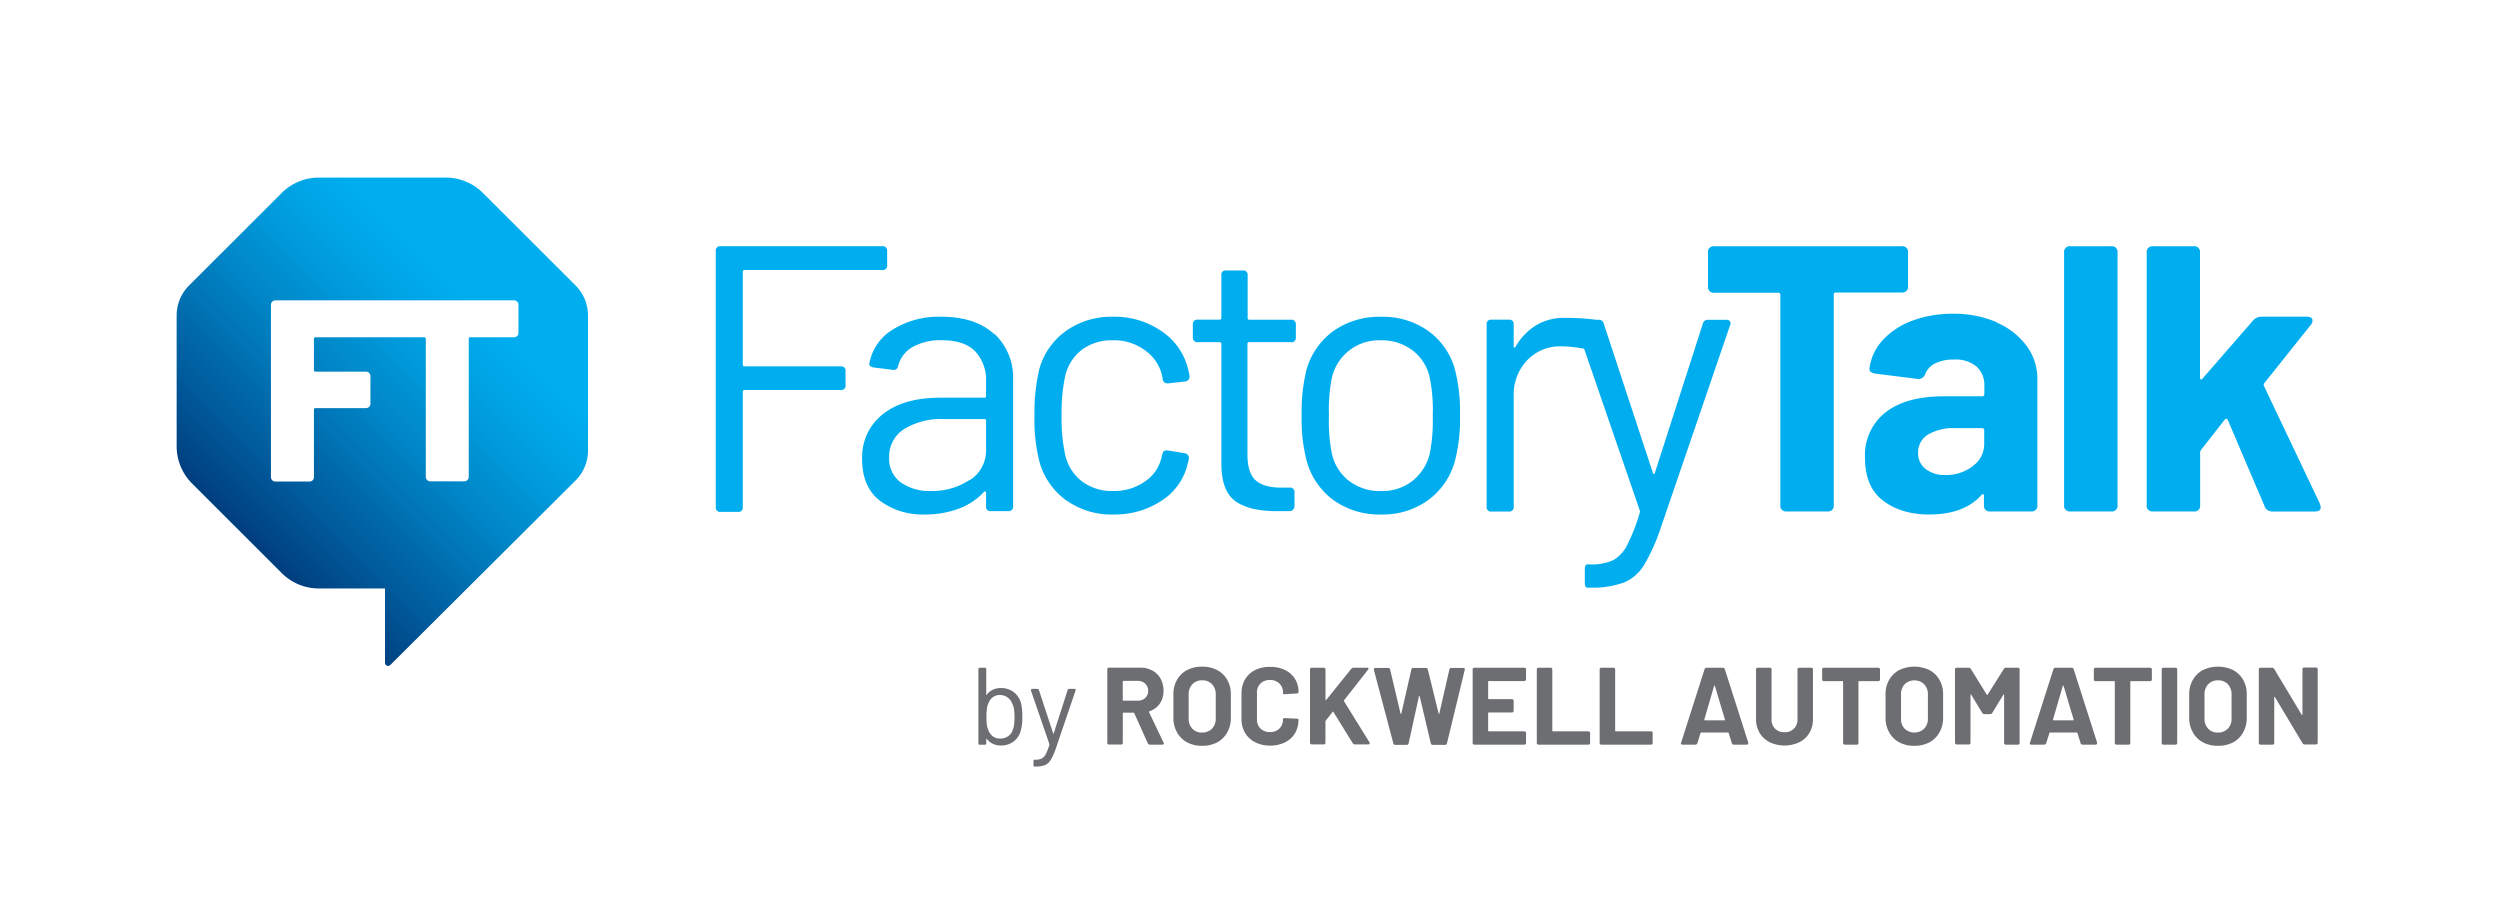
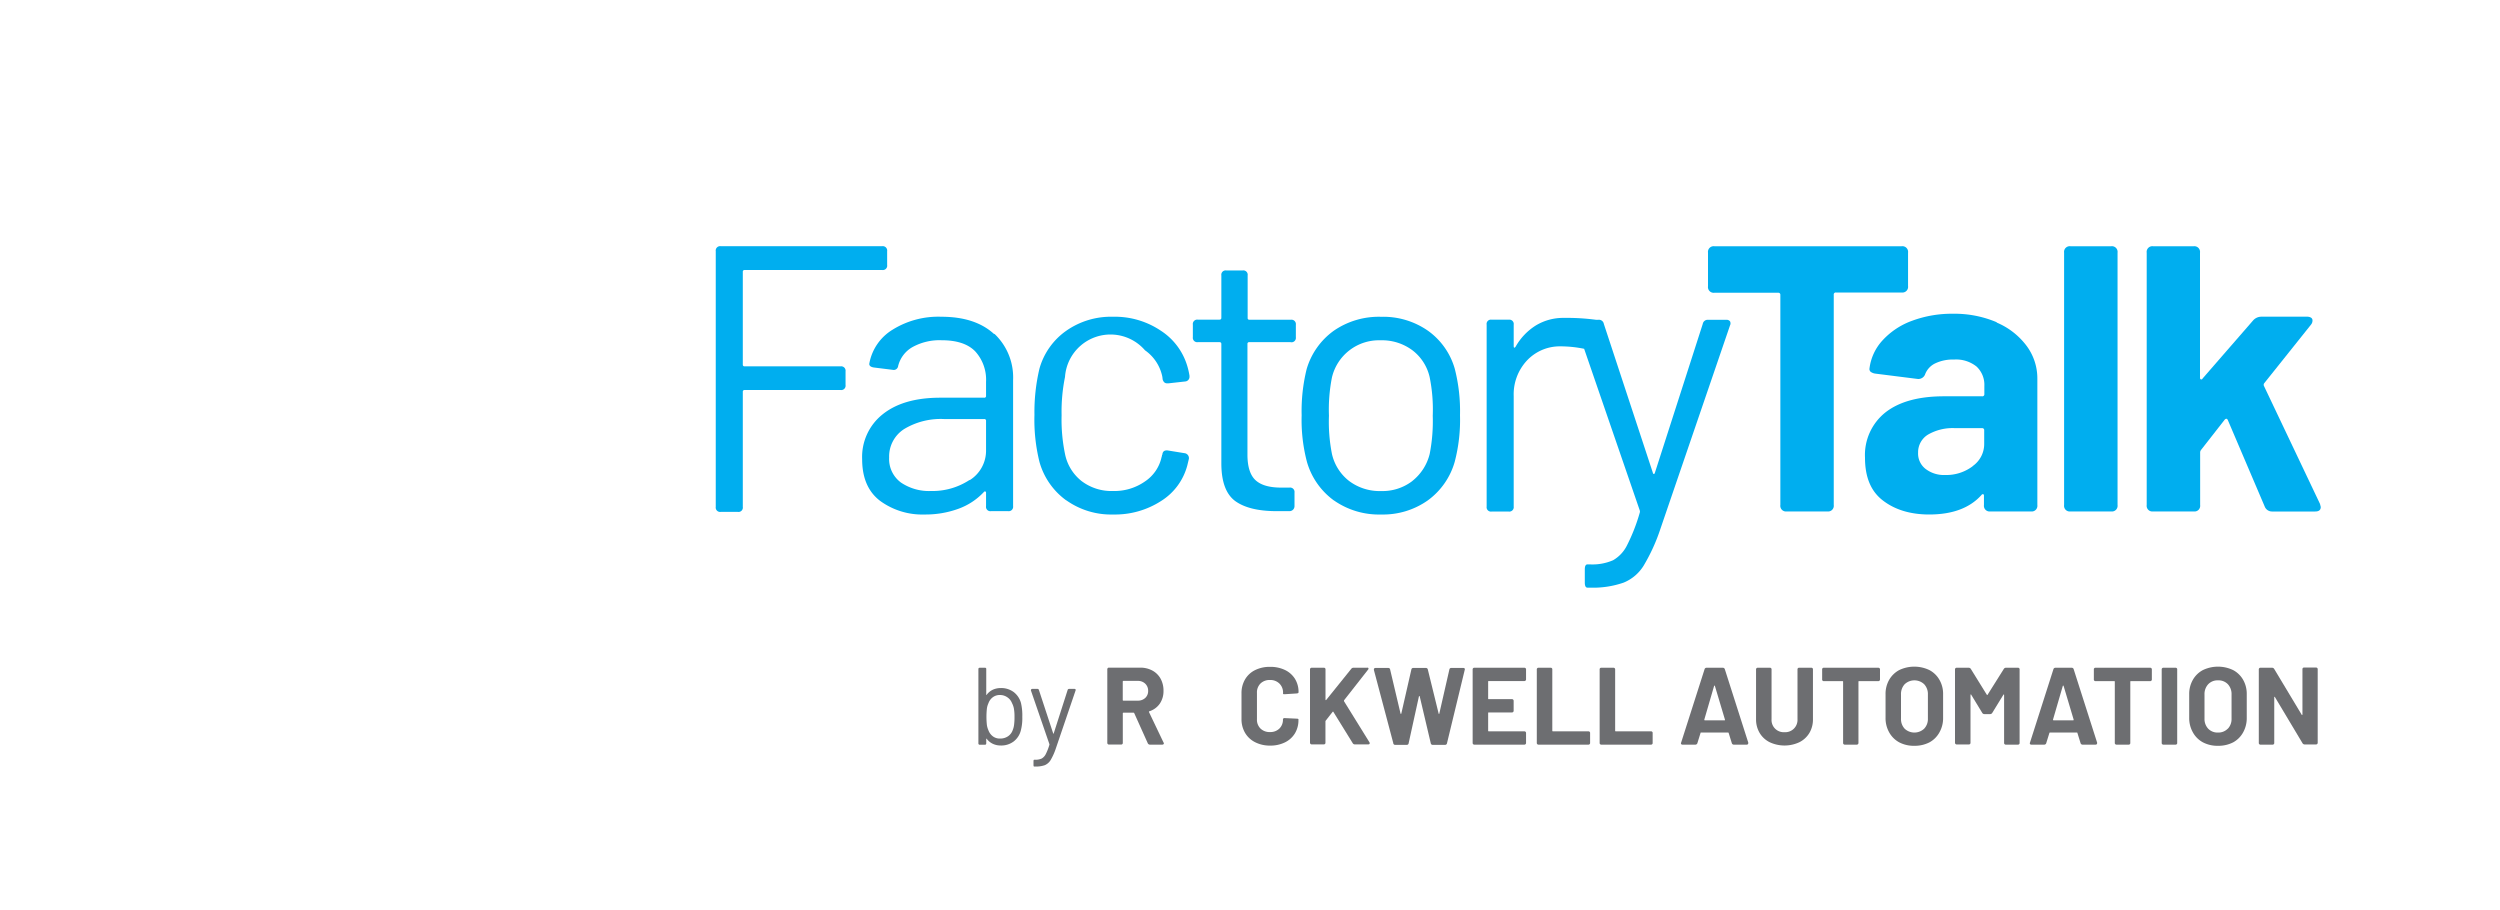
<svg xmlns="http://www.w3.org/2000/svg" id="Content" viewBox="0 0 500 182">
  <defs>
    <style>
      .cls-1 {
        fill: url(#FactoryTalk_gradient_45_);
      }

      .cls-2 {
        fill: #00aeef;
      }

      .cls-3 {
        fill: #6d6e71;
      }
    </style>
    <linearGradient id="FactoryTalk_gradient_45_" data-name="FactoryTalk gradient 45°" x1="47.39" y1="105.68" x2="105.54" y2="47.53" gradientUnits="userSpaceOnUse">
      <stop offset="0" stop-color="#003e7e" />
      <stop offset="0.16" stop-color="#00599a" />
      <stop offset="0.45" stop-color="#0087c8" />
      <stop offset="0.67" stop-color="#00a3e4" />
      <stop offset="0.8" stop-color="#00aeef" />
    </linearGradient>
  </defs>
  <title>2019_Logo</title>
-   <path class="cls-1" d="M115.13,57.11,96.57,38.58a10.48,10.48,0,0,0-7.4-3.06H63.76a10.46,10.46,0,0,0-7.4,3.06L37.8,57.11a8.46,8.46,0,0,0-2.47,6V89.25a10.54,10.54,0,0,0,3.09,7.46l17.94,17.92a10.45,10.45,0,0,0,7.39,3.06H77l0,14.86a.62.62,0,0,0,1.07.44l37.05-36.9a8.42,8.42,0,0,0,2.48-6v-27A8.46,8.46,0,0,0,115.13,57.11Zm-11.44,9.41a.88.88,0,0,1-.93.93H94.12a.32.32,0,0,0-.37.37V95.33a.88.88,0,0,1-.26.67.9.9,0,0,1-.67.26H86.09a.9.9,0,0,1-.67-.26.88.88,0,0,1-.26-.67V67.82a.32.32,0,0,0-.36-.37l-21.65,0a.32.32,0,0,0-.36.36v6.16a.32.32,0,0,0,.36.36h10a.94.94,0,0,1,.68.26.92.92,0,0,1,.26.67v5.43a.89.89,0,0,1-.94.93h-10a.32.32,0,0,0-.36.36v13.4a.89.89,0,0,1-.93.93H55.13a.89.89,0,0,1-.94-.93V61a.9.9,0,0,1,.26-.67.93.93,0,0,1,.68-.26h47.63a.94.94,0,0,1,.68.26.9.9,0,0,1,.25.67Z" />
  <path class="cls-2" d="M176.45,54H148.94a.34.34,0,0,0-.38.38V72.9a.33.33,0,0,0,.38.37h19.17a.88.88,0,0,1,1,1V77a.87.87,0,0,1-1,1H148.94a.34.34,0,0,0-.38.38v23a.87.87,0,0,1-1,1h-3.41a.88.88,0,0,1-1-1V50.24a.88.88,0,0,1,1-1h32.28a.88.88,0,0,1,1,1V53a.87.87,0,0,1-1,1" />
  <path class="cls-2" d="M193.91,96.05a6.94,6.94,0,0,0,3.3-6V84.19a.33.33,0,0,0-.38-.38h-8a14.16,14.16,0,0,0-8,2,6.5,6.5,0,0,0-3,5.69,5.83,5.83,0,0,0,2.35,5,10,10,0,0,0,6,1.7,13.46,13.46,0,0,0,7.76-2.23m4.93-29.22a12,12,0,0,1,3.75,9.25v25.23a.88.88,0,0,1-1,1h-3.41a.87.87,0,0,1-1-1V98.59a.31.31,0,0,0-.15-.31c-.1,0-.2,0-.31.15a13,13,0,0,1-5.11,3.34,19.13,19.13,0,0,1-6.71,1.13,14.3,14.3,0,0,1-8.9-2.72q-3.6-2.73-3.6-8.34a10.88,10.88,0,0,1,4.13-9q4.13-3.3,11.48-3.3h8.79a.33.33,0,0,0,.38-.37V76.38a8.42,8.42,0,0,0-2.16-6.1q-2.16-2.23-6.71-2.23a11.18,11.18,0,0,0-5.83,1.36,6,6,0,0,0-2.88,3.79.9.9,0,0,1-1.14.76l-3.71-.46c-.66-.1-1-.38-.91-.83a10,10,0,0,1,4.66-6.74,17.3,17.3,0,0,1,9.74-2.58q6.81,0,10.57,3.48" />
-   <path class="cls-2" d="M213.23,100.06a14.23,14.23,0,0,1-5.34-7.69,35.08,35.08,0,0,1-1-9.4,37.64,37.64,0,0,1,1-9.24,13.8,13.8,0,0,1,5.31-7.54,15.58,15.58,0,0,1,9.39-2.84,16.45,16.45,0,0,1,9.59,2.8,12.72,12.72,0,0,1,5.26,7,15.27,15.27,0,0,1,.46,2v.15a.94.94,0,0,1-.91,1l-3.33.37h-.23c-.46,0-.76-.27-.91-.83a4.26,4.26,0,0,0-.15-.91A8.5,8.5,0,0,0,229,70.06a10.35,10.35,0,0,0-6.44-2,9.86,9.86,0,0,0-6.32,2A9.12,9.12,0,0,0,213,75.4a34.74,34.74,0,0,0-.68,7.65,33.93,33.93,0,0,0,.68,7.73,9.18,9.18,0,0,0,3.3,5.42,9.86,9.86,0,0,0,6.32,2,10.64,10.64,0,0,0,6.4-1.93,7.82,7.82,0,0,0,3.3-4.88.86.86,0,0,0,.08-.38l.07-.08c.05-.65.43-.93,1.14-.83l3.26.53a1,1,0,0,1,.91,1.13l-.31,1.29a12,12,0,0,1-5.22,7.13,17,17,0,0,1-9.63,2.72,15.47,15.47,0,0,1-9.36-2.84" />
+   <path class="cls-2" d="M213.23,100.06a14.23,14.23,0,0,1-5.34-7.69,35.08,35.08,0,0,1-1-9.4,37.64,37.64,0,0,1,1-9.24,13.8,13.8,0,0,1,5.31-7.54,15.58,15.58,0,0,1,9.39-2.84,16.45,16.45,0,0,1,9.59,2.8,12.72,12.72,0,0,1,5.26,7,15.27,15.27,0,0,1,.46,2v.15a.94.94,0,0,1-.91,1l-3.33.37h-.23c-.46,0-.76-.27-.91-.83a4.26,4.26,0,0,0-.15-.91A8.5,8.5,0,0,0,229,70.06A9.12,9.12,0,0,0,213,75.4a34.74,34.74,0,0,0-.68,7.65,33.93,33.93,0,0,0,.68,7.73,9.18,9.18,0,0,0,3.3,5.42,9.86,9.86,0,0,0,6.32,2,10.64,10.64,0,0,0,6.4-1.93,7.82,7.82,0,0,0,3.3-4.88.86.86,0,0,0,.08-.38l.07-.08c.05-.65.43-.93,1.14-.83l3.26.53a1,1,0,0,1,.91,1.13l-.31,1.29a12,12,0,0,1-5.22,7.13,17,17,0,0,1-9.63,2.72,15.47,15.47,0,0,1-9.36-2.84" />
  <path class="cls-2" d="M258.13,68.43h-8.26a.33.33,0,0,0-.38.37V90.93c0,2.42.55,4.13,1.63,5.12s2.79,1.47,5.12,1.47h1.66a.88.88,0,0,1,1,1v2.65a1,1,0,0,1-1,1.06h-2.57q-5.46,0-8.26-2c-1.87-1.37-2.8-3.89-2.8-7.58V68.8c0-.25-.13-.37-.39-.37h-4.31a.88.88,0,0,1-1-1v-2.5a.88.88,0,0,1,1-1h4.31c.26,0,.39-.12.39-.37V55.09a.87.87,0,0,1,1-1h3.26a.87.87,0,0,1,1,1v8.49a.33.33,0,0,0,.38.37h8.26a.88.88,0,0,1,1,1v2.5a.88.88,0,0,1-1,1" />
  <path class="cls-2" d="M282.46,96.2a9.89,9.89,0,0,0,3.48-5.42,34.27,34.27,0,0,0,.61-7.65,32.53,32.53,0,0,0-.61-7.66,9.33,9.33,0,0,0-3.45-5.41,10.17,10.17,0,0,0-6.4-2,9.65,9.65,0,0,0-9.7,7.42,33.25,33.25,0,0,0-.6,7.66,33.14,33.14,0,0,0,.6,7.65,9.48,9.48,0,0,0,3.45,5.42,10.18,10.18,0,0,0,6.4,2,9.8,9.8,0,0,0,6.22-2m-15.65,3.9a14.43,14.43,0,0,1-5.42-7.73,32.92,32.92,0,0,1-1.06-9.32,34.86,34.86,0,0,1,1-9.24,14.42,14.42,0,0,1,5.41-7.66,15.85,15.85,0,0,1,9.51-2.8,15.6,15.6,0,0,1,9.36,2.8,14.07,14.07,0,0,1,5.34,7.58A33.9,33.9,0,0,1,292,83.05a32.92,32.92,0,0,1-1.06,9.32,14.41,14.41,0,0,1-5.41,7.73,15.51,15.51,0,0,1-9.29,2.8,15.71,15.71,0,0,1-9.43-2.8" />
  <path class="cls-2" d="M346,64.26a.88.88,0,0,0-.75-.3h-3.64a1,1,0,0,0-1.06.83L331,94.49c-.05.2-.13.31-.23.31s-.17-.11-.22-.31l-9.78-29.7a1,1,0,0,0-1.13-.83h-.42a44,44,0,0,0-6.4-.38,10.54,10.54,0,0,0-5.65,1.51,11.92,11.92,0,0,0-4.05,4.25c-.11.15-.19.21-.27.19s-.11-.14-.11-.35V64.94a.87.87,0,0,0-1-1h-3.41a.86.86,0,0,0-1,1v36.37a.87.87,0,0,0,1,1h3.41a.88.88,0,0,0,1-1V79.19a9.9,9.9,0,0,1,2.57-7,9,9,0,0,1,6.52-2.92,23.68,23.68,0,0,1,5,.49l11.12,32.32a.71.71,0,0,1,0,.46,36.12,36.12,0,0,1-2.54,6.51,7,7,0,0,1-2.8,3,10.37,10.37,0,0,1-4.59.83h-.53c-.35,0-.53.33-.53,1v2.65c0,.65.18,1,.53,1H318a18.63,18.63,0,0,0,6.71-1,8.45,8.45,0,0,0,4-3.37,36.93,36.93,0,0,0,3.41-7.5L346,65.09A.89.89,0,0,0,346,64.26Z" />
  <path class="cls-2" d="M381.61,50.54v6.67a1.14,1.14,0,0,1-1.29,1.29H367.21a.4.4,0,0,0-.46.45V101a1.14,1.14,0,0,1-1.28,1.29h-8.11a1.14,1.14,0,0,1-1.29-1.29V59a.4.4,0,0,0-.46-.45H342.88a1.14,1.14,0,0,1-1.28-1.29V50.54a1.14,1.14,0,0,1,1.28-1.29h37.44a1.14,1.14,0,0,1,1.29,1.29" />
  <path class="cls-2" d="M394.56,93.2a5.38,5.38,0,0,0,2.28-4.47V86.08a.4.4,0,0,0-.46-.45H391a9.82,9.82,0,0,0-5.38,1.28,4.13,4.13,0,0,0-2,3.64,3.87,3.87,0,0,0,1.48,3.22A6,6,0,0,0,389,95a8.77,8.77,0,0,0,5.53-1.75m4.78-28.75a14.48,14.48,0,0,1,6,4.66,10.91,10.91,0,0,1,2.16,6.59V101a1.14,1.14,0,0,1-1.29,1.29h-8.11a1.14,1.14,0,0,1-1.28-1.29V99.19c0-.2,0-.31-.16-.34s-.22,0-.37.19q-3.49,3.85-10.39,3.86c-3.89,0-7-1-9.39-2.88S373,95.28,373,91.54a10.87,10.87,0,0,1,4.09-9.06q4.1-3.21,11.67-3.22h7.65a.4.4,0,0,0,.46-.45V77.22a5,5,0,0,0-1.56-3.91,6.53,6.53,0,0,0-4.51-1.4,8.15,8.15,0,0,0-3.75.76,4,4,0,0,0-2,2.12,1.44,1.44,0,0,1-1.52,1l-8.41-1.06a2.08,2.08,0,0,1-.95-.34.73.73,0,0,1-.27-.73,10.13,10.13,0,0,1,2.62-5.6,14.89,14.89,0,0,1,5.91-3.91,22.82,22.82,0,0,1,8.15-1.4,21.54,21.54,0,0,1,8.79,1.71" />
  <path class="cls-2" d="M412.82,101V50.54a1.14,1.14,0,0,1,1.29-1.29h8.11a1.14,1.14,0,0,1,1.29,1.29V101a1.14,1.14,0,0,1-1.29,1.29h-8.11a1.14,1.14,0,0,1-1.29-1.29" />
  <path class="cls-2" d="M429.34,101V50.54a1.14,1.14,0,0,1,1.29-1.29h8.11A1.14,1.14,0,0,1,440,50.54v25c0,.2.06.31.19.34s.24,0,.34-.19l10.08-11.59a2.21,2.21,0,0,1,1.59-.76h9.17a1.52,1.52,0,0,1,.83.19.64.64,0,0,1,.3.57,1.3,1.3,0,0,1-.3.83l-9.32,11.67a.53.53,0,0,0-.08.61L464,100.78l.15.61c0,.61-.37.91-1.13.91h-8.56a1.56,1.56,0,0,1-1.52-1L445.56,84c-.15-.3-.35-.33-.61-.08l-4.69,6a.88.88,0,0,0-.23.53V101a1.14,1.14,0,0,1-1.29,1.29h-8.11a1.14,1.14,0,0,1-1.29-1.29" />
  <g>
    <path class="cls-3" d="M204.46,143.37a9.66,9.66,0,0,1-.31,2.79,4,4,0,0,1-1.44,2.15,4.11,4.11,0,0,1-2.58.79,3.63,3.63,0,0,1-1.59-.35,3.2,3.2,0,0,1-1.2-1,.09.09,0,0,0-.09,0,.08.08,0,0,0,0,.08v.83c0,.19-.09.29-.28.29h-1a.26.26,0,0,1-.29-.29V133.83c0-.19.1-.28.29-.28h1a.24.24,0,0,1,.28.28v5.08a.13.13,0,0,0,0,.09s.06,0,.09-.05a3.3,3.3,0,0,1,1.21-1,3.76,3.76,0,0,1,1.58-.34,4.19,4.19,0,0,1,2.62.81,4.1,4.1,0,0,1,1.45,2.2A10.74,10.74,0,0,1,204.46,143.37ZM202.81,145a11.11,11.11,0,0,0,.09-1.61,9.06,9.06,0,0,0-.12-1.68,3.89,3.89,0,0,0-.38-1.09,2.46,2.46,0,0,0-.93-1.16A2.54,2.54,0,0,0,200,139a2.33,2.33,0,0,0-1.44.45,2.55,2.55,0,0,0-.87,1.19,3.72,3.72,0,0,0-.31,1.07,15.26,15.26,0,0,0,0,3.31,4,4,0,0,0,.29,1,2.71,2.71,0,0,0,.88,1.23,2.29,2.29,0,0,0,1.47.46,2.73,2.73,0,0,0,1.59-.46,2.45,2.45,0,0,0,.94-1.25A4,4,0,0,0,202.81,145Z" />
    <path class="cls-3" d="M206.7,153v-.76c0-.19.05-.29.16-.29H207a3,3,0,0,0,1.33-.24,2.06,2.06,0,0,0,.81-.86,10.9,10.9,0,0,0,.74-1.89.28.28,0,0,0,0-.13l-3.69-10.72a.2.2,0,0,1,0-.11.19.19,0,0,1,.08-.15.25.25,0,0,1,.19-.07h1a.3.3,0,0,1,.33.24l2.83,8.61c0,.06,0,.09.07.09s.05,0,.07-.09l2.76-8.61a.3.3,0,0,1,.31-.24h1.06a.27.27,0,0,1,.22.09.28.28,0,0,1,0,.24l-4,11.75a12,12,0,0,1-1,2.18,2.53,2.53,0,0,1-1.16,1,5.53,5.53,0,0,1-1.94.27h-.15C206.75,153.32,206.7,153.22,206.7,153Z" />
    <path class="cls-3" d="M229.55,148.64l-2.7-6a.15.15,0,0,0-.16-.1h-2a.12.12,0,0,0-.13.13v5.86a.33.33,0,0,1-.37.38h-2.35a.34.34,0,0,1-.38-.38V133.9a.33.33,0,0,1,.38-.37H228a5,5,0,0,1,2.47.58,4.11,4.11,0,0,1,1.65,1.63,4.92,4.92,0,0,1,.58,2.42,4.44,4.44,0,0,1-.74,2.57,4,4,0,0,1-2.07,1.52.16.16,0,0,0-.09.07.12.12,0,0,0,0,.1l2.9,6.07a.28.28,0,0,1,.07.19.2.2,0,0,1-.09.18.43.43,0,0,1-.24.07H230A.48.48,0,0,1,229.55,148.64Zm-5-12.3V140a.12.12,0,0,0,.13.13h2.86a2.13,2.13,0,0,0,1.51-.54,1.86,1.86,0,0,0,.58-1.41,1.93,1.93,0,0,0-.58-1.44,2.06,2.06,0,0,0-1.51-.56h-2.86A.12.12,0,0,0,224.56,136.34Z" />
-     <path class="cls-3" d="M237.4,148.46a5,5,0,0,1-2-2,5.76,5.76,0,0,1-.72-2.91v-4.7a5.65,5.65,0,0,1,.72-2.88,5,5,0,0,1,2-1.95,6.38,6.38,0,0,1,3-.69,6.44,6.44,0,0,1,3.05.69,5,5,0,0,1,2,1.95,5.65,5.65,0,0,1,.72,2.88v4.7a5.83,5.83,0,0,1-.72,2.92,5,5,0,0,1-2,2,6.44,6.44,0,0,1-3.05.69A6.27,6.27,0,0,1,237.4,148.46Zm5-2.72a2.79,2.79,0,0,0,.75-2v-4.84a2.88,2.88,0,0,0-.74-2.05,2.58,2.58,0,0,0-2-.78,2.55,2.55,0,0,0-1.94.78,2.88,2.88,0,0,0-.74,2.05v4.84a2.82,2.82,0,0,0,.74,2,2.58,2.58,0,0,0,1.94.77A2.62,2.62,0,0,0,242.38,145.74Z" />
    <path class="cls-3" d="M251,148.43a4.84,4.84,0,0,1-2-1.88,5.4,5.4,0,0,1-.7-2.79v-5.07a5.4,5.4,0,0,1,.7-2.79,4.76,4.76,0,0,1,2-1.87,6.57,6.57,0,0,1,3-.66,6.7,6.7,0,0,1,3,.63,4.8,4.8,0,0,1,2,1.78,5,5,0,0,1,.71,2.67c0,.13-.12.21-.35.24l-2.35.15h-.09c-.2,0-.31,0-.31-.11v-.13a2.49,2.49,0,0,0-.71-1.87A2.56,2.56,0,0,0,254,136a2.59,2.59,0,0,0-1.9.7,2.49,2.49,0,0,0-.71,1.87v5.29a2.46,2.46,0,0,0,.71,1.85,2.59,2.59,0,0,0,1.9.7,2.56,2.56,0,0,0,1.88-.7,2.46,2.46,0,0,0,.71-1.85.24.24,0,0,1,.1-.18.4.4,0,0,1,.28-.06l2.35.11c.25,0,.37.07.37.11V144a5.06,5.06,0,0,1-.71,2.68,4.78,4.78,0,0,1-2,1.8,6.57,6.57,0,0,1-3,.64A6.45,6.45,0,0,1,251,148.43Z" />
    <path class="cls-3" d="M262,148.55V133.92a.33.33,0,0,1,.38-.37h2.35a.32.32,0,0,1,.37.37v6a.11.11,0,0,0,.06.11s.06,0,.09-.05l5-6.21a.53.53,0,0,1,.46-.22h2.66a.48.48,0,0,1,.24,0,.19.19,0,0,1,.09.17.41.41,0,0,1-.11.24l-4.79,6.11s0,.1,0,.17l5.08,8.2a.33.33,0,0,1,.06.19c0,.17-.1.25-.3.25h-2.66a.48.48,0,0,1-.44-.25l-3.85-6.23a.08.08,0,0,0-.08-.07.12.12,0,0,0-.11.07l-1.34,1.71a.25.25,0,0,0-.07.15v4.24a.33.33,0,0,1-.37.38h-2.35A.34.34,0,0,1,262,148.55Z" />
    <path class="cls-3" d="M278.65,148.6,274.78,134a.25.25,0,0,1,0-.1c0-.21.12-.31.35-.31h2.51a.36.36,0,0,1,.39.33l2.07,8.76q0,.09.09.09s.07,0,.08-.09l2-8.76a.37.37,0,0,1,.4-.33h2.48a.39.39,0,0,1,.42.33l2.15,8.76c0,.06,0,.09.08.09s.06,0,.07-.09l2-8.76a.37.37,0,0,1,.4-.33h2.39a.32.32,0,0,1,.28.12.36.36,0,0,1,0,.29l-3.54,14.64a.38.38,0,0,1-.42.33h-2.41a.38.38,0,0,1-.42-.33l-2.2-9.34q0-.09-.09-.09s-.07,0-.08.09l-2.05,9.34a.36.36,0,0,1-.39.33h-2.24A.38.38,0,0,1,278.65,148.6Z" />
    <path class="cls-3" d="M304.84,136.21h-7.08c-.09,0-.13,0-.13.13v3.36c0,.09,0,.13.13.13h4.59a.34.34,0,0,1,.38.37v1.92a.34.34,0,0,1-.38.37h-4.59c-.09,0-.13,0-.13.13v3.52a.12.12,0,0,0,.13.13h7.08a.33.33,0,0,1,.37.37v1.91a.34.34,0,0,1-.37.38h-9.93a.34.34,0,0,1-.38-.38V133.92a.33.33,0,0,1,.38-.37h9.93a.33.33,0,0,1,.37.37v1.91A.34.34,0,0,1,304.84,136.21Z" />
    <path class="cls-3" d="M307.36,148.55V133.92a.33.33,0,0,1,.38-.37h2.35a.32.32,0,0,1,.37.37v12.22a.12.12,0,0,0,.13.13h7.05a.33.33,0,0,1,.38.37v1.91a.34.34,0,0,1-.38.38h-9.9A.34.34,0,0,1,307.36,148.55Z" />
    <path class="cls-3" d="M319.93,148.55V133.92a.32.32,0,0,1,.37-.37h2.35a.33.33,0,0,1,.38.37v12.22a.12.12,0,0,0,.13.13h7a.32.32,0,0,1,.37.37v1.91a.33.33,0,0,1-.37.38H320.3A.33.33,0,0,1,319.93,148.55Z" />
    <path class="cls-3" d="M346.36,148.62l-.62-2a.12.12,0,0,0-.13-.11h-5.38c-.08,0-.12,0-.13.11l-.62,2a.42.42,0,0,1-.42.31h-2.54a.33.33,0,0,1-.29-.12.29.29,0,0,1,0-.3l4.68-14.65a.4.4,0,0,1,.41-.31h3.23a.41.41,0,0,1,.42.31l4.68,14.65a.24.24,0,0,1,0,.13.29.29,0,0,1-.08.21.37.37,0,0,1-.25.08h-2.55A.41.41,0,0,1,346.36,148.62ZM341,144.07h3.88c.09,0,.13,0,.11-.15l-2-6.7c0-.06,0-.09-.08-.09s-.07,0-.1.09l-1.95,6.7C340.85,144,340.89,144.07,341,144.07Z" />
    <path class="cls-3" d="M353.93,148.44a4.84,4.84,0,0,1-2-1.85,5.26,5.26,0,0,1-.72-2.76v-9.91a.33.33,0,0,1,.38-.37h2.35a.32.32,0,0,1,.37.37v9.93a2.44,2.44,0,0,0,2.59,2.59,2.46,2.46,0,0,0,2.6-2.59v-9.93a.32.32,0,0,1,.37-.37h2.35a.32.32,0,0,1,.37.37v9.91a5.25,5.25,0,0,1-.71,2.76,4.9,4.9,0,0,1-2,1.85,7,7,0,0,1-5.95,0Z" />
    <path class="cls-3" d="M376,133.92v1.93a.34.34,0,0,1-.38.38h-3.8c-.09,0-.13,0-.13.13v12.19a.34.34,0,0,1-.37.38H369a.34.34,0,0,1-.38-.38V136.36c0-.09,0-.13-.13-.13h-3.69a.33.33,0,0,1-.37-.38v-1.93a.32.32,0,0,1,.37-.37h10.85A.33.33,0,0,1,376,133.92Z" />
    <path class="cls-3" d="M379.83,148.46a5.07,5.07,0,0,1-2-2,5.76,5.76,0,0,1-.72-2.91v-4.7a5.65,5.65,0,0,1,.72-2.88,5.11,5.11,0,0,1,2-1.95,7,7,0,0,1,6.06,0,5,5,0,0,1,2,1.95,5.56,5.56,0,0,1,.73,2.88v4.7a5.73,5.73,0,0,1-.73,2.92,5,5,0,0,1-2,2,6.43,6.43,0,0,1-3,.69A6.27,6.27,0,0,1,379.83,148.46Zm5-2.72a2.79,2.79,0,0,0,.75-2v-4.84a2.88,2.88,0,0,0-.74-2.05,2.84,2.84,0,0,0-3.91,0,2.88,2.88,0,0,0-.73,2.05v4.84a2.82,2.82,0,0,0,.73,2,2.85,2.85,0,0,0,3.9,0Z" />
    <path class="cls-3" d="M391,148.55V133.92a.33.33,0,0,1,.38-.37h2.35a.5.5,0,0,1,.44.24l3.18,5.14s.06.07.1.07.06,0,.08-.07l3.23-5.14a.49.49,0,0,1,.44-.24h2.35a.32.32,0,0,1,.37.37v14.63a.33.33,0,0,1-.37.38h-2.35a.34.34,0,0,1-.38-.38V139a.12.12,0,0,0-.05-.11s-.07,0-.1.07l-2.22,3.62a.49.49,0,0,1-.44.24h-1.12a.49.49,0,0,1-.44-.24l-2.2-3.62c0-.06-.06-.08-.1-.07a.12.12,0,0,0-.05.11v9.51a.33.33,0,0,1-.37.38h-2.35A.34.34,0,0,1,391,148.55Z" />
    <path class="cls-3" d="M416.11,148.62l-.62-2c0-.08-.05-.11-.13-.11H410a.12.12,0,0,0-.13.11l-.62,2a.41.41,0,0,1-.41.31h-2.55a.34.34,0,0,1-.29-.12.31.31,0,0,1,0-.3l4.68-14.65a.41.41,0,0,1,.42-.31h3.23a.4.4,0,0,1,.41.31l4.68,14.65a.24.24,0,0,1,0,.13.25.25,0,0,1-.08.21.36.36,0,0,1-.24.08h-2.55A.42.42,0,0,1,416.11,148.62Zm-5.38-4.55h3.88q.13,0,.12-.15l-2-6.7c0-.06,0-.09-.08-.09s-.07,0-.1.09l-1.95,6.7C410.6,144,410.64,144.07,410.73,144.07Z" />
    <path class="cls-3" d="M430.37,133.92v1.93a.34.34,0,0,1-.38.38h-3.8c-.09,0-.13,0-.13.13v12.19a.33.33,0,0,1-.37.38h-2.35a.34.34,0,0,1-.38-.38V136.36c0-.09,0-.13-.13-.13h-3.69a.33.33,0,0,1-.37-.38v-1.93a.32.32,0,0,1,.37-.37H430A.33.33,0,0,1,430.37,133.92Z" />
    <path class="cls-3" d="M432.34,148.55V133.92a.33.33,0,0,1,.38-.37h2.35a.32.32,0,0,1,.37.37v14.63a.33.33,0,0,1-.37.38h-2.35A.34.34,0,0,1,432.34,148.55Z" />
    <path class="cls-3" d="M440.57,148.46a5,5,0,0,1-2-2,5.77,5.77,0,0,1-.73-2.91v-4.7a5.65,5.65,0,0,1,.73-2.88,5,5,0,0,1,2-1.95,7,7,0,0,1,6.06,0,5,5,0,0,1,2,1.95,5.65,5.65,0,0,1,.72,2.88v4.7a5.83,5.83,0,0,1-.72,2.92,5,5,0,0,1-2,2,6.4,6.4,0,0,1-3,.69A6.27,6.27,0,0,1,440.57,148.46Zm5-2.72a2.78,2.78,0,0,0,.74-2v-4.84a2.88,2.88,0,0,0-.73-2.05,2.58,2.58,0,0,0-2-.78,2.55,2.55,0,0,0-1.94.78,2.88,2.88,0,0,0-.74,2.05v4.84a2.82,2.82,0,0,0,.74,2,2.58,2.58,0,0,0,1.94.77A2.62,2.62,0,0,0,445.55,145.74Z" />
    <path class="cls-3" d="M451.76,148.55V133.92a.33.33,0,0,1,.38-.37h2.26a.49.49,0,0,1,.44.24l5.49,9.14c0,.06.06.08.1.06s.06-.05.06-.11v-9a.32.32,0,0,1,.37-.37h2.31a.33.33,0,0,1,.37.37v14.63a.34.34,0,0,1-.37.38h-2.25a.5.5,0,0,1-.43-.27L455,139.44c0-.06-.06-.09-.1-.07s-.05,0-.05.11l0,9.07a.33.33,0,0,1-.37.38h-2.33A.34.34,0,0,1,451.76,148.55Z" />
  </g>
</svg>